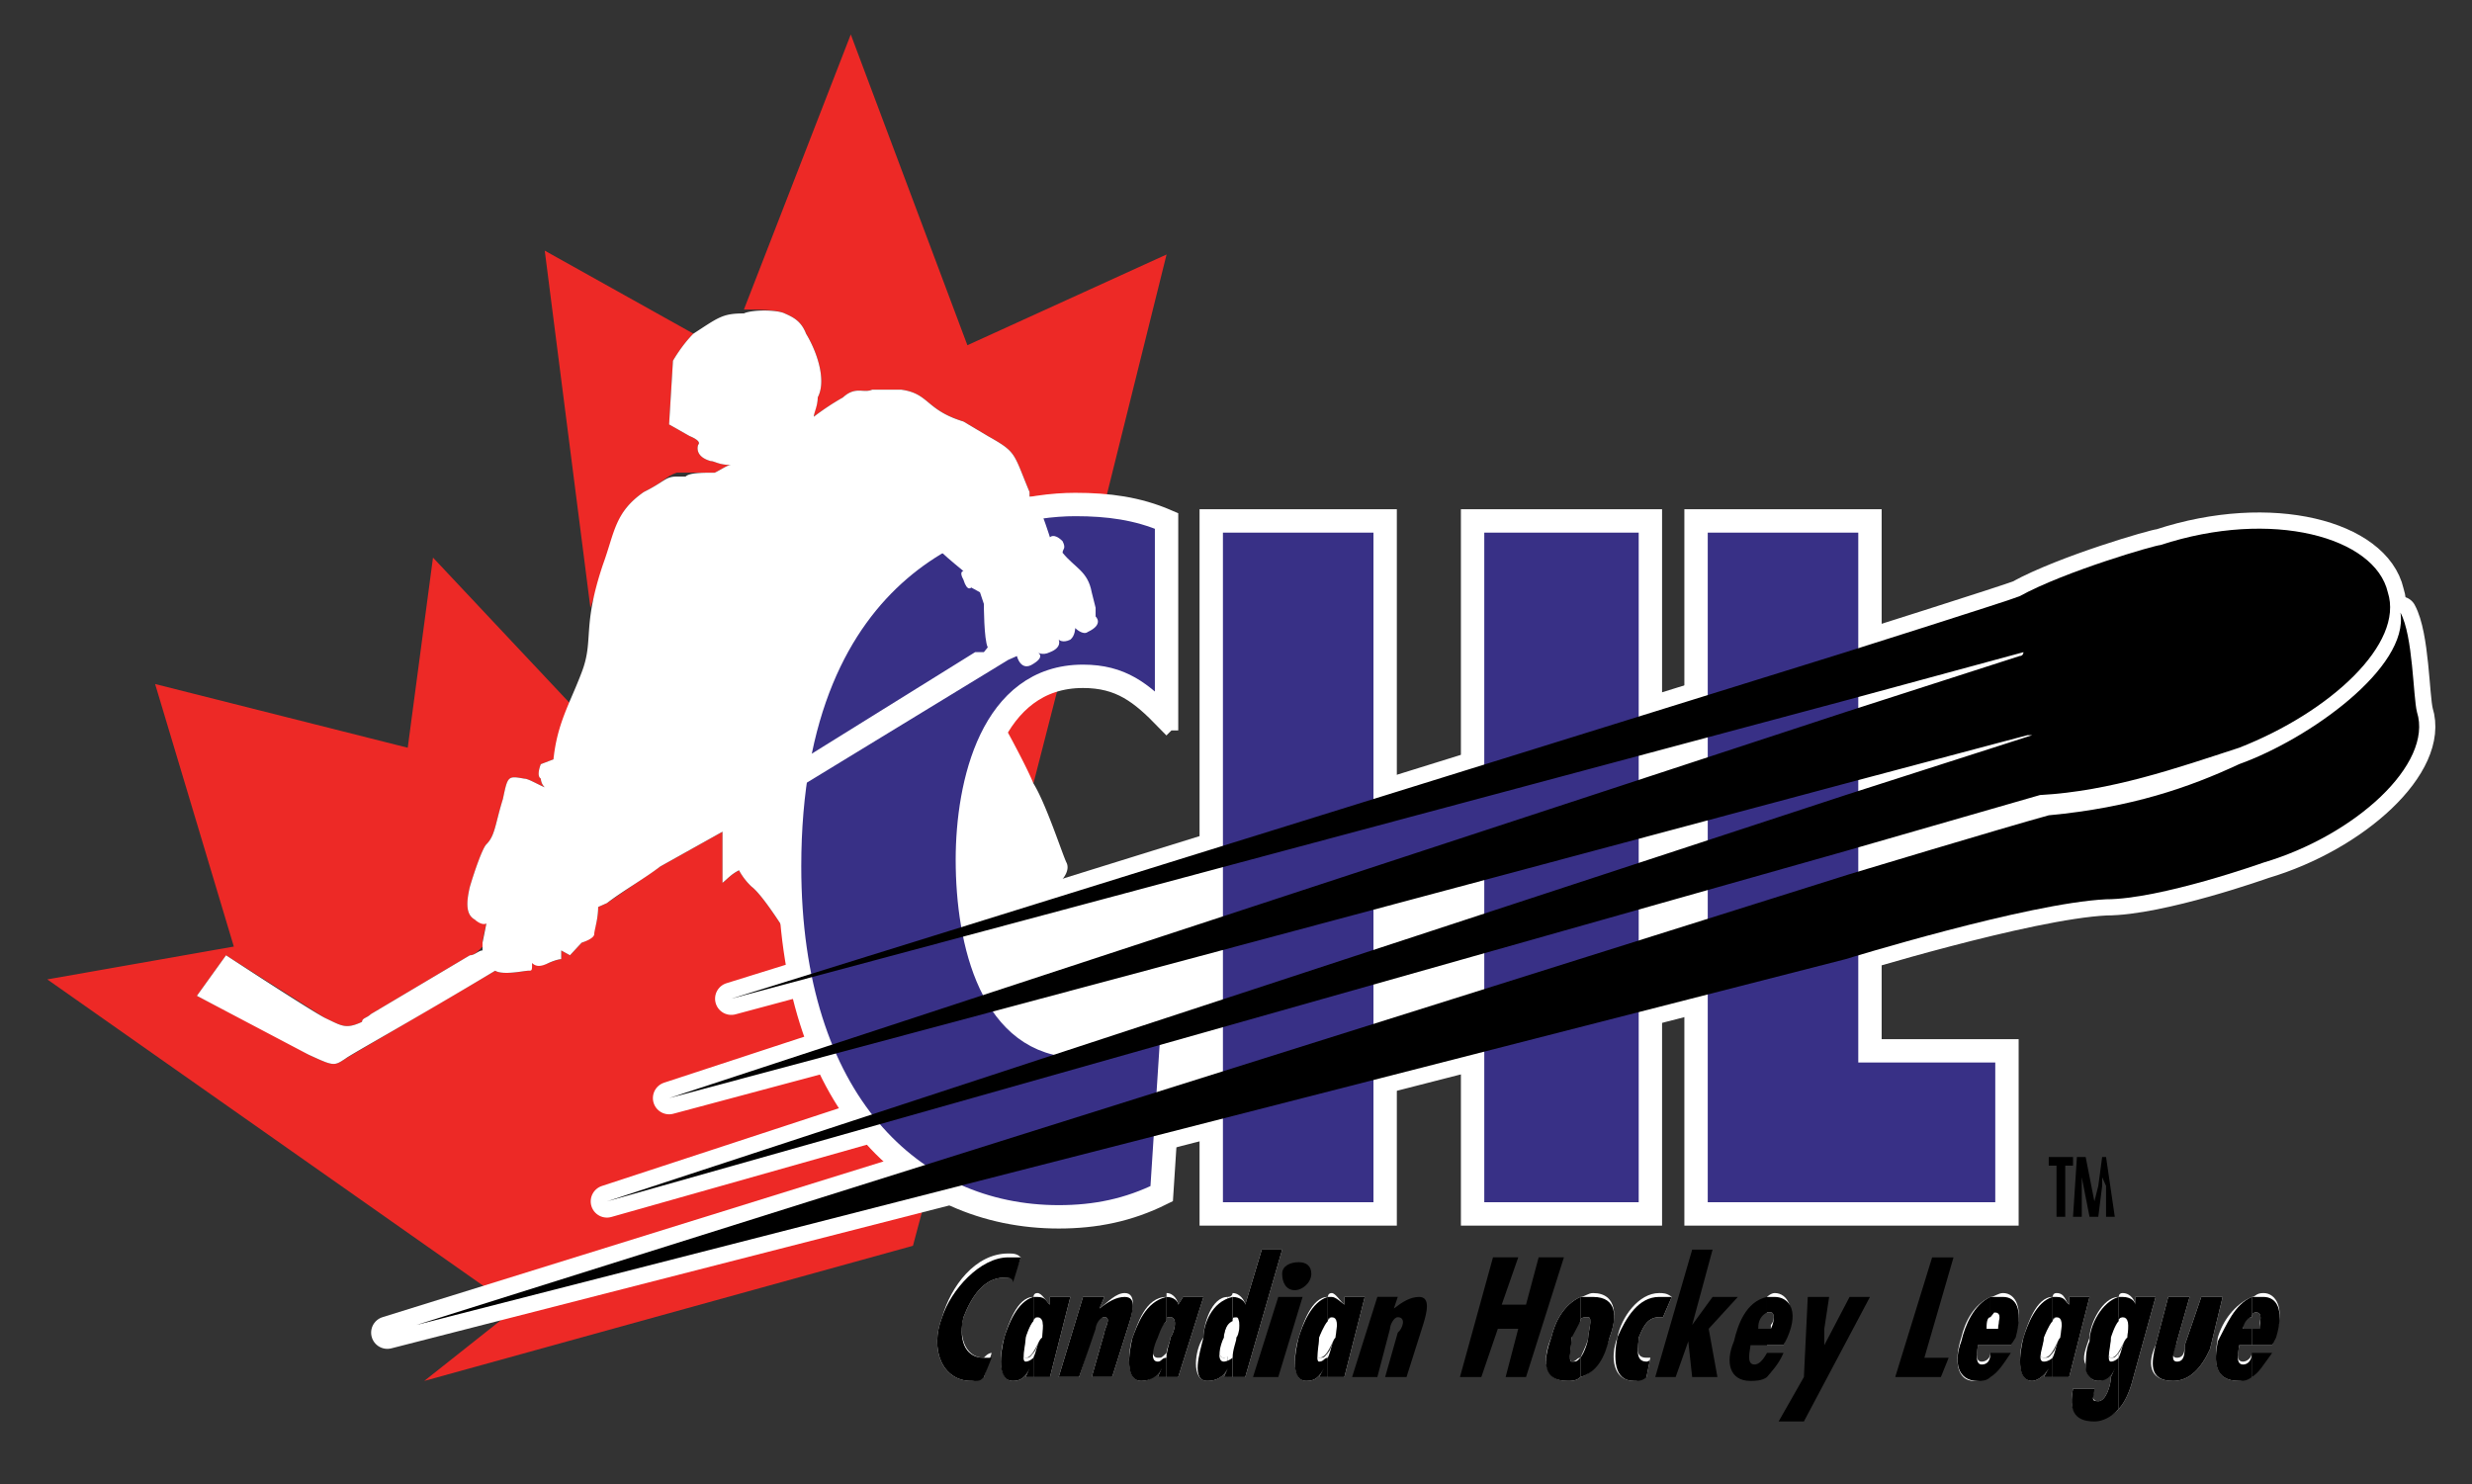
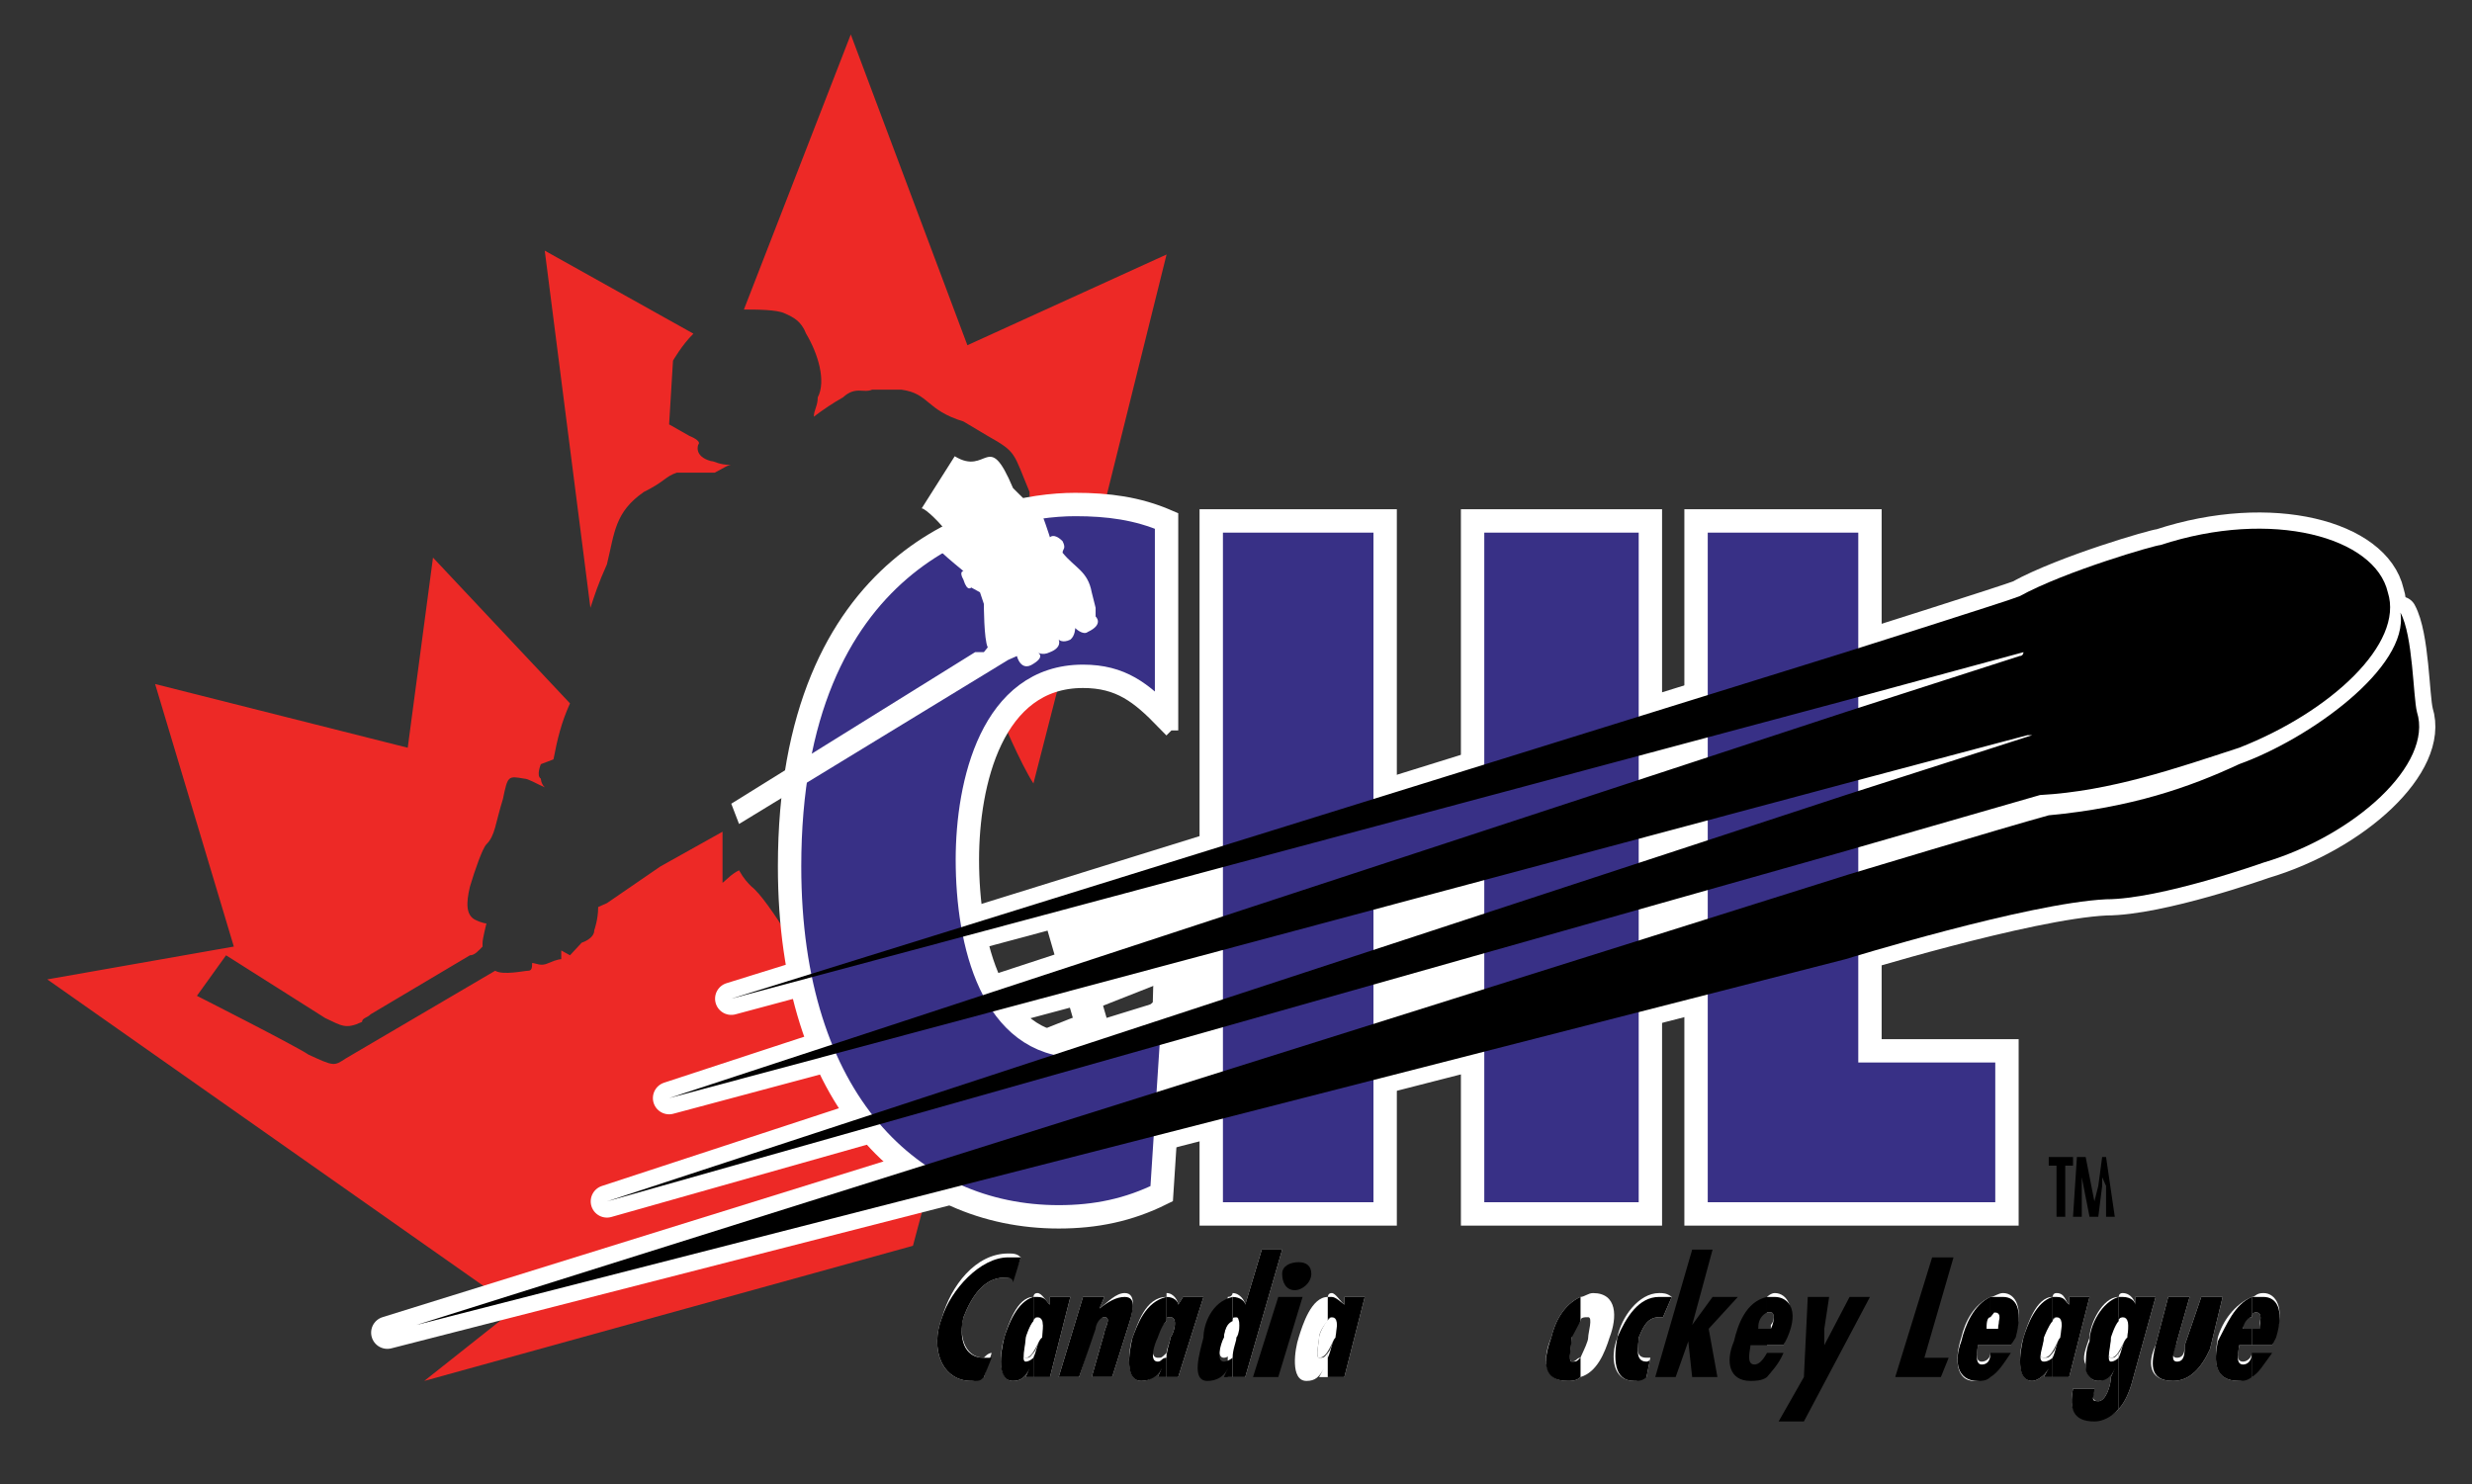
<svg xmlns="http://www.w3.org/2000/svg" width="183.167" height="110">
  <rect width="100%" height="100%" fill="#333333" stroke="none" />
  <style>.B{fill-rule:evenodd}.C{stroke-width:2.402}.D{stroke-linejoin:round}.E{stroke-miterlimit:2.613}.F{stroke-width:1.732}</style>
  <g class="B">
    <path d="M72.903 71.649c-.288-.572-.648-.858-.936-1.216l-.576.644h0c.288.858.576 1.788 1.224 2.718l.576-2.146h-.288 0z" />
    <path d="M58.145 23.224c.647.286 1.224.572 1.583 1.502.864 1.431 1.512 3.505.864 4.721 0 .644-.288.93-.288 1.431.648-.501 1.512-1.073 2.16-1.431.936-.858 1.512-.286 2.16-.572h2.16c2.088.286 1.8 1.502 4.607 2.36l1.8 1.073c2.16 1.216 1.872 1.216 3.096 4.149v.357c.288 0 .936 0 .936.572.288.286.864 2.074.864 2.074s0-.286.648.357c.576.572.288.572 0 .858.936.858 1.512 1.145 1.872 1.646l5.832-23.461-14.758 6.724L63.04 2.553l-7.919 20.385c.864 0 2.448 0 3.024.286h0zM77.51 48.331c-.288 0-.288.286-.288.286h0 0 0c0 .286-.36.286-.36.286-.864.572-1.512-.572-1.512-.572l-.288.286-2.448 1.502 1.512 2.933s1.512 3.576 2.448 5.007L79.31 47.4c-.288 0-.576-.286-.576-.286s.288.572-.648.858h-.288 0c0 .001 0 .359-.288.359v-.357h0 0-.288.288v.357h0 0 0 0zM67.071 79.588c-.936-1.145-.936-2.074-1.512-2.36H65.2h0v-.286c-.288-.286-.864-.93-1.224-1.788-.288-.358-.576-.858-.936-1.145-1.224.286-1.8 0-2.448-.858-.576-1.216-3.671-6.509-4.895-7.439-.288-.286-.576-.572-.936-1.216-.576.286-.864.644-1.224.93v-3.791L48.93 64.21l-3.959 2.718-.648.287c0 .93-.288 1.716-.288 1.716 0 .645-.936.93-.936.93l-.864.931-.648-.357v.644s-.288 0-.936.286c-.576.286-.936 0-1.224 0 0 .286 0 .572-.288.572s-1.872.357-2.447 0h0l-11.087 6.509c-.864.572-.864.572-2.736-.286-.936-.644-8.279-4.363-8.279-4.363l2.16-3.004 7.343 4.649c1.224.572 1.512.857 2.735.285 0-.285.36-.285.648-.571h0l7.343-4.363c.36 0 .648-.357.936-.645v-.286c0-.285.288-1.43.288-1.43s-.288 0-.864-.286c-.648-.358-.648-1.217-.36-2.433.36-1.216.936-2.861 1.224-3.146.648-.645.648-1.503 1.224-3.362.36-1.717.36-1.717 1.584-1.502.288 0 .864.357 1.512.644-.288-.286-.288-.644-.288-.644-.36-.215 0-1.073 0-1.073l.936-.357c.288-1.502.576-2.718 1.224-4.148L32.084 41.321l-1.872 14.091-18.718-4.721 5.832 19.455-13.822 2.433 34.7 24.391-6.768 5.365L67.647 92.32l2.52-9.441c-.936-.573-2.16-1.789-3.096-3.291h0zm-22.1-37.767c.576-2.36.576-3.862 2.735-5.364 1.584-.787 1.584-1.145 2.448-1.431h.648 2.16c.576-.286.936-.572 1.224-.572-.936 0-1.224-.286-1.512-.286-1.295-.358-.936-1.216-.936-1.216.288-.286-.647-.644-.647-.644l-1.512-.858.288-4.721s.648-1.145 1.512-2.003l-11.015-6.151 3.383 26.465c.288-.858.576-1.788 1.224-3.219h0z" fill="#ed2926" />
    <g fill="#fff">
      <path stroke="#fff" d="M179.089 52.765c-.288-1.145-.288-5.65-1.224-7.367.647 4.077-6.768 9.37-11.951 11.229-3.671 1.717-7.99 3.219-14.109 3.791-3.384.93-14.759 4.363-14.759 4.363l-28.22 9.013v-8.369l-6.191 1.789v8.511l-12.886 4.149v-9.441h-3.023l-.288 10.371-57.737 17.953 108.058-27.681s13.462-4.149 19.293-4.435c4.031 0 11.662-2.719 11.662-2.719 6.767-2.002 12.599-7.295 11.375-11.157h0z" class="C D E" />
-       <path d="M44.971 89.03l91.788-25.965 14.397-4.148c5.256-.286 10.15-2.003 14.758-3.505 6.768-2.646 12.238-7.725 11.015-11.516-.936-4.077-8.566-6.223-16.846-3.505-.359 0-7.055 1.932-10.438 3.792-.647.286-12.886 4.148-12.886 4.148L54.185 74.009l24.261-6.51 2.736 9.442 8.567-2.646-.288-9.8 47.298-12.589 13.174-3.576s0 .286-.288.286l-12.886 4.148-87.181 28.612 87.181-23.318 13.462-3.576h.359l-13.821 4.435L44.971 89.03h0z" />
+       <path d="M44.971 89.03l91.788-25.965 14.397-4.148c5.256-.286 10.15-2.003 14.758-3.505 6.768-2.646 12.238-7.725 11.015-11.516-.936-4.077-8.566-6.223-16.846-3.505-.359 0-7.055 1.932-10.438 3.792-.647.286-12.886 4.148-12.886 4.148L54.185 74.009l24.261-6.51 2.736 9.442 8.567-2.646-.288-9.8 47.298-12.589 13.174-3.576s0 .286-.288.286h.359l-13.821 4.435L44.971 89.03h0z" />
    </g>
  </g>
  <g stroke="#fff">
    <path fill="none" d="M44.971 89.03l91.788-25.965 14.397-4.148c5.256-.286 10.15-2.003 14.758-3.505 6.768-2.646 12.238-7.725 11.015-11.516-.936-4.077-8.566-6.223-16.846-3.505-.359 0-7.055 1.932-10.438 3.792-.647.286-12.886 4.148-12.886 4.148L54.185 74.009 78.446 67.5l2.736 9.441 8.567-2.646-.288-9.8 47.298-12.589 13.174-3.576-.288.286-12.886 4.148-87.181 28.612 87.181-23.318 13.462-3.576h.359l-13.821 4.435L44.971 89.03h0z" class="C D E" />
    <path d="M109.114 89.959v-24.82l-6.479 1.503v23.317H89.749V38.603h12.886v21.243l6.479-1.788V38.603h13.174v51.356h-13.174zm16.558 0V38.603h12.886v39.269h10.151v12.087h-23.037z" fill="#383086" class="B F" />
  </g>
-   <path fill="#fff" d="M85.789 86.669c.936-.93 0-2.289-.288-3.147-.36-.644-1.224-2.146-1.872-2.432-.288-.644-1.224-1.216-.936-2.074.36-.858-.288-3.004-.576-4.221l-2.447-7.296c-.648-.572-.936-2.36-.936-2.36s.576-.644.288-1.216-1.512-4.363-2.448-5.865c-.576-1.431-2.448-4.792-2.448-4.792l-1.512-3.147 2.448-1.502.288-.286s.648 1.145 1.512.572h.36v-.286h0 0s0-.286.288-.286h0 0 0v-.357h-.288.288 0v.357h0 .288v-.357h.288c.936-.287.648-.858.648-.858s.288.286.936 0c.288-.287.288-.858.288-.858s.648.572.936.286c1.224-.572.576-1.145.576-1.145v-.644l-.288-1.216c-.576-1.431-1.224-1.717-2.448-2.861.288-.286.576-.286 0-.858-.648-.644-.648-.357-.648-.357s-.576-1.788-.864-2.074c0-.572-.648-.572-.936-.572v-.357c-1.224-2.933-.936-2.933-3.096-4.149l-1.8-1.073c-2.807-.858-2.52-2.074-4.607-2.36h-2.16c-.647.286-1.224-.286-2.16.572a18.74 18.74 0 0 0-2.16 1.431c0-.287.288-.787.288-1.431.648-1.216 0-3.291-.864-4.721-.36-.93-.936-1.216-1.583-1.502-.576-.286-2.448-.286-3.024 0-1.583 0-1.872.286-3.743 1.502-.864.858-1.512 2.003-1.512 2.003l-.288 4.721 1.512.858s.936.358.647.644c0 0-.359.858.936 1.216.288 0 .576.286 1.512.286-.288 0-.647.286-1.224.572-.936 0-1.872 0-2.16.286h-.648c-.864 0-.864.357-2.448 1.145-2.16 1.502-2.16 3.004-3.023 5.364-1.584 4.721-.648 5.579-1.584 8.011-.864 2.289-1.8 3.72-2.088 6.438l-.936.357s-.36.858 0 1.073a.99.99 0 0 0 .288.644c-.648-.286-1.224-.644-1.512-.644-1.224-.215-1.224-.215-1.584 1.502-.576 1.859-.576 2.718-1.224 3.362-.288.285-.864 1.931-1.224 3.146-.288 1.216-.288 2.074.36 2.433.576.5.864.286.864.286l-.288 1.43v.573c-.288 0-.576.357-.936.357l-7.343 4.363c-.288.286-.648.286-.648.571-1.224.572-1.512.287-2.735-.285-1.224-.645-7.343-4.649-7.343-4.649l-2.16 3.004 8.279 4.363c1.872.858 1.872.858 2.736.286.36-.286 5.255-3.004 11.087-6.509h0c.576.357 2.16 0 2.447 0s.288 0 .288-.572c.288.286.648.286 1.224 0 .647-.286.936-.286.936-.286v-.644l.648.357.864-.931s.936-.285.936-.644c0-.286.288-1.072.288-2.002l.648-.287c1.224-.93 2.735-1.788 3.959-2.718h0l4.607-2.575v3.791c.359-.286.647-.644 1.224-.93a4.77 4.77 0 0 0 .936 1.216c1.224.931 4.319 6.224 4.895 7.439.648.858 1.224 1.145 2.448.858.36.572.648.786.936 1.145.36.858.936 1.502 1.224 1.788v.286h0 .36c.576.286.576 1.216 1.512 2.36 1.512 2.718 3.384 3.576 4.607 4.792.936.858.936 2.575 2.16 2.003.288.572 1.224 2.074 2.736 3.576 1.224 1.431 2.448.858 2.448.858s.648-.286 1.224-.858c.36-.286 1.224.858 1.224.858l.36-.644s-.936-.787-.648-1.717c.648-.93-.576-1.502-1.224-2.074-.936-.644-2.448-2.003-2.448-2.003s-.288-.572-.647-1.502c-.576-.572-1.8-4.435-2.736-5.937s-2.16-3.791-2.736-5.865h0l.576-.644c.288.357.648.644.936 1.216 1.224 1.788 2.735 5.007 3.671 5.579.648.644 1.872 2.36 1.872 2.36s.288 1.788 1.224 2.36c.936.93 1.512 3.004 2.447 4.721.576 1.788 2.16 1.216 2.736 1.502.648 0 .936 1.216.936 1.216l.648-.644c.001.004-1.295-.855-.647-2.071h0z" class="B" />
  <path fill="#383086" stroke="#fff" d="M86.437 53.266c-1.872-1.931-3.383-3.147-6.191-3.147-6.767 0-8.567 7.939-8.567 13.59 0 6.151 1.8 13.806 8.279 13.806 3.096 0 4.896-1.502 7.055-3.505l-.936 14.448c-2.447 1.216-4.895 1.717-7.631 1.717-10.798 0-19.941-8.512-19.941-25.965 0-22.889 14.686-26.823 21.166-26.823 2.448 0 4.607.286 6.767 1.216v14.663h-.001z" class="B F" />
  <path fill="#fff" d="M54.761 61.062l19.941-12.159.647-.286s.288 1.216 1.224.572c.936-.572.288-.858.288-.858s.36.286.936 0c.936-.357.648-.93.648-.93s.288.286.864 0c.36-.286.36-.858.36-.858s.576.572.936.286c1.224-.572.576-1.144.576-1.144v-.645l-.288-1.145c-.288-1.573-1.224-1.788-2.16-2.932 0-.287.288-.287 0-.858-.648-.644-.936-.287-.936-.287s-.576-1.859-.936-2.432c0-.286-.576-.286-.864-.286l-.936-.93c-1.872-4.435-1.872-.858-4.319-2.36l-2.448 3.863c.288 0 1.512 1.216 1.872 1.788h.288s-.288.357 0 .644c-.288.286-.936.572-.648.858.36.357 1.583 1.359 1.583 1.359s-.36 0 0 .644c.288.93.576.572.576.572l.648.357.288.858s0 2.646.288 3.219l-.288.357h-.648L54.185 59.56l.576 1.502h0z" class="B" />
  <path d="M136.759 71.077s13.462-4.149 19.293-4.435c4.031 0 11.662-2.719 11.662-2.719 6.768-2.003 12.599-7.296 11.375-11.158-.288-1.145-.288-5.65-1.224-7.368.647 4.078-6.768 9.371-11.951 11.23-3.671 1.717-7.99 3.219-14.109 3.791-3.384.93-14.759 4.363-14.759 4.363L30.86 98.186l105.899-27.109h0zm0-8.012l14.397-4.148c5.256-.286 10.15-2.003 14.758-3.505 6.768-2.646 12.238-7.725 11.015-11.516-.936-4.077-8.566-6.223-16.846-3.505-.359 0-7.055 1.932-10.438 3.792-.647.286-12.886 4.148-12.886 4.148L54.185 74.009l82.574-22.103 13.174-3.576s0 .286-.288.286l-12.886 4.148-87.181 28.612 87.181-23.318 13.462-3.576h.359l-13.821 4.435L44.971 89.03l91.788-25.965h0z" class="B" />
  <g fill="#fff" class="B">
    <path d="M75.063 94.68h-.648c-1.512 0-2.448 1.431-3.024 2.933-.36 1.145 0 3.005 1.512 3.005 0 0 .288-.358.576-.358l-.576 1.789c-.288 0-.648.286-.936.286-2.16 0-3.096-2.36-2.16-4.722.648-2.288 2.448-4.721 4.896-4.721.36 0 .647 0 .936.286l-.576 1.502h0zm1.511 5.579v1.789h1.224l1.512-5.938h-1.512v.572c-.288-.215-.576-.858-.936-.858-.288 0-.288.286-.288.286v1.788c0-.286.288-.286.288-.286.647 0 .36 1.145.36 1.503-.36.286-.36.859-.648 1.144h0z" />
    <path d="M76.574 97.899v-1.788c-1.224 0-1.872 2.075-2.16 3.005-.288.858-.576 3.219.648 3.219.576 0 .936-.286 1.224-.93l-.288.644h.576v-1.789c-.288.358-.288.358-.576.358-.36 0 0-1.217 0-1.502 0-.359.288-.93.576-1.217h0z" />
    <path d="M77.222 99.116c0-.358.288-1.503-.36-1.503-.288 0-.864 1.145-.864 1.503 0 .285-.36 1.502 0 1.502.576 0 .864-1.217 1.224-1.502h0zm4.248-2.147h0c.647-.501 1.224-1.145 1.872-1.145.936 0 .576 1.431.288 2.361l-1.224 3.862h-1.512l.936-3.291c0-.286.576-1.145 0-1.145-.36 0-.648.286-.648.573l-1.224 3.862h-1.512l1.8-5.938h1.584l-.36.861h0zm4.967 3.29v1.789h.864l1.872-5.938h-1.512l-.36.572c0-.215-.288-.858-.864-.858v.286 1.788c0-.286 0-.286.288-.286.576 0 .288 1.145 0 1.503 0 .286-.288.859-.288 1.144h0z" />
    <path d="M86.437 97.899v-1.788c-1.584 0-2.16 2.075-2.52 3.005-.288.858-.576 3.219.648 3.219.576 0 .936-.286 1.511-.93l-.288.644h.648v-1.789c-.36.358-.36.358-.648.358-.648 0-.288-1.217-.288-1.502.289-.359.577-.93.937-1.217h0zm4.535 2.36v1.789h1.296l2.735-9.442h-1.512l-1.224 4.077c0-.215-.36-.858-.936-.858 0 0 0 .286-.36.286v1.788c.36-.286.36-.286.648-.286s.288 1.145 0 1.503c.001.285-.286.858-.647 1.143h0z" />
-     <path d="M90.972 97.899v-1.788c-1.224 0-1.8 2.075-1.8 3.005-.648.858-.936 3.219.288 3.219.648 0 1.224-.286 1.512-.93l-.288.644h.288v-1.789c0 .358-.288.358-.288.358-.576 0-.288-1.217 0-1.502 0-.359 0-.93.288-1.217h0z" />
    <path d="M91.62 99.116c.288-.358.288-1.503 0-1.503-.648 0-.936 1.145-.936 1.503-.288.285-.576 1.502 0 1.502.649 0 .936-1.217.936-1.502h0zm6.768 1.143v1.789h1.224l1.512-5.938h-1.512v.572c-.288-.215-.648-.858-.936-.858s-.288.286-.288.286v1.788c0-.286.288-.286.288-.286.647 0 .287 1.145.287 1.503-.287.286-.287.859-.575 1.144h0z" />
    <path d="M98.388 97.899v-1.788c-1.225 0-1.872 2.075-2.16 3.005-.288.858-.647 3.219.576 3.219.647 0 .936-.286 1.296-.93h0l-.36.644h.648v-1.789c-.288.358-.288.358-.648.358-.288 0 0-1.217 0-1.502-.001-.359.36-.93.648-1.217h0z" />
    <path d="M98.963 99.116c0-.358.36-1.503-.287-1.503-.288 0-.937 1.145-.937 1.503 0 .285-.288 1.502 0 1.502.649 0 .937-1.217 1.224-1.502h0zm18.141 1.502v1.431c1.224-.358 1.8-1.789 2.16-2.933.576-1.503.576-3.291-1.224-3.291-.36 0-.648.286-.937.286v1.788c0-.286.288-.286.576-.286.36 0 0 1.145 0 1.503.002.285-.286.858-.575 1.502h0z" />
    <path d="M117.104 97.899v-1.788c-1.224.572-1.871 1.788-2.159 3.005-.648 1.502-.648 3.219 1.224 3.219.288 0 .647 0 .936-.286v-1.431c-.288 0-.288.286-.647.286-.288 0 0-1.503 0-1.788-.001-.359.358-.93.646-1.217h0zm4.896 4.149c-.288 0-.576.286-.936.286-1.512 0-1.8-1.717-1.224-3.219.288-1.503 1.583-3.291 3.095-3.291.288 0 .576 0 .937.286l-.648 1.502h-.288c-.936 0-1.224.858-1.512 1.503 0 .572-.359 1.502.576 1.502h.288l-.288 1.431h0zm8.927-3.577v1.217h1.225l.287-.931c.648-1.788 0-2.933-.936-2.933-.288 0-.576.286-.576.286v1.145h.288c.288 0 .288.644 0 .931v.285h-.288 0zm16.558 0v1.217h1.512l.359-.931c.576-1.788 0-2.933-.936-2.933-.36 0-.647.286-.936.286v1.502l.288-.357c.647 0 .287.644.287.931v.285h-.574 0z" />
    <path d="M147.485 97.613v-1.502c-1.225.572-1.872 1.788-2.16 3.005-.576 1.788-.288 3.219.936 3.219.576 0 .937-.286 1.225-.286v-1.789c0 .358-.288.645-.648.645-.576 0-.288-.93-.288-1.216h.937v-1.217h-.648v-.285c-.002-.288.358-.574.646-.574h0z" />
    <path d="M148.061 98.186c0-.287.36-.931-.287-.931-.288 0-.576.644-.937.931v.285h1.224v-.285h0zm4.032 2.073v1.789h1.224l1.512-5.938h-1.512v.572c-.288-.215-.288-.858-.936-.858-.288 0-.288.286-.288.286v1.788c0-.286.288-.286.288-.286.647 0 .287 1.145.287 1.503-.287.286-.287.859-.575 1.144h0z" />
    <path d="M152.093 97.899v-1.788c-1.225 0-1.872 2.075-2.16 3.005-.288.858-.576 3.219.647 3.219.288 0 .864-.286 1.225-.93h0l-.36.644h.648v-1.789c-.288.358-.288.358-.648.358-.576 0 0-1.217 0-1.502-.001-.359.36-.93.648-1.217h0z" />
    <path d="M152.668 99.116c0-.358.36-1.503-.287-1.503-.288 0-.937 1.145-.937 1.503 0 .285-.576 1.502 0 1.502.649 0 .937-1.217 1.224-1.502h0zm4.319 1.143v4.149c.288-.286.648-.858.937-1.789l1.8-6.509h-1.512v.572c0-.215-.288-.858-.937-.858-.288 0-.288.286-.288.286v1.502h.288c.648 0 .36 1.145.36 1.503-.36.286-.36.859-.648 1.144h0z" />
    <path d="M156.987 97.613v-1.502c-1.224 0-2.159 2.075-2.159 3.005-.288.858-.576 1.502-.288 2.002 0 .572.288 1.217.936 1.217.576 0 .937-.645 1.225-.93l-.288.644c0 .571-.36 1.788-.937 1.788-.647 0-.288-.644-.288-.93h-1.583c-.288 1.502 0 2.146 1.583 2.146.576 0 1.225 0 1.8-.644v-4.149c-.287.358-.287.358-.575.358-.36 0 0-1.217 0-1.502-.001-.359.287-1.217.574-1.503h0z" />
    <path d="M157.636 99.116c0-.358.288-1.503-.36-1.503-.575 0-.863 1.145-.863 1.503 0 .285-.36 1.502 0 1.502.574 0 .862-1.217 1.223-1.502h0zm4.607-3.005l-.937 3.29c0 .287-.647 1.217 0 1.217.576 0 .576-.644.576-.93l1.225-3.577h1.583l-.936 3.863c-.647 1.431-1.512 2.36-2.736 2.36-1.871 0-1.871-1.431-1.295-2.646l.936-3.577h1.584 0zm4.608 2.36v1.217h1.512l.288-.931c.647-1.788 0-2.933-.937-2.933-.575 0-.575.286-.863.286v1.502c0-.357.288-.357.288-.357.575 0 .288.644.288.931v.285h-.576 0z" />
    <path d="M166.851 97.613v-1.502c-1.296.572-2.16 1.788-2.52 3.005-.288 1.788-.288 3.219 1.583 3.219.288 0 .576-.286.937-.286v-1.789c0 .358-.36.645-.648.645-.647 0-.288-.93-.288-1.216h.937v-1.217h-.648v-.285c-.002-.288.286-.574.647-.574h0z" />
  </g>
  <path d="M75.063 95.039c0-.358-.36-.358-.648-.358-1.512 0-2.448 1.431-3.024 2.933-.36 1.503 0 3.005 1.512 3.005h.576l-.576 1.431c-.288.286-.288.286-.936.286-2.16 0-3.096-2.36-2.16-4.722.648-2.003 2.808-4.435 4.896-4.435h.936l-.576 1.86h0zm1.511 5.579v1.431h1.224l1.512-5.938h-1.512v.572c-.288-.215-.288-.572-.936-.572h-.288v1.788c0-.286.288-.286.288-.286.647 0 .36 1.145.36 1.503-.36.285-.36.858-.648 1.502h0z" class="B" />
  <path d="M76.574 97.899v-1.788c-1.224.357-1.872 2.075-2.16 3.005-.288 1.144-.576 3.219.648 3.219.576 0 .936-.286 1.224-.93l-.288.644h.576v-1.431s-.288.286-.576.286c-.36 0 0-1.216 0-1.788 0 0 .288-.93.576-1.217h0zm4.896-.93h0c.647-.501 1.224-.858 1.872-.858.936 0 .576 1.145.288 2.075l-1.224 3.862h-1.512l.936-3.291c0-.286.576-1.145 0-1.145-.36 0-.648.573-.648.858l-1.224 3.577h-1.512l1.8-5.938h1.584l-.36.86h0zm4.967 3.649v1.431h.864l1.872-5.938h-1.512l-.36.572c0-.215-.288-.572-.864-.572h0v1.788c0-.286 0-.286.288-.286.576 0 .288 1.145 0 1.503 0 .285-.288.858-.288 1.502h0z" class="B" />
  <path d="M86.437 97.899v-1.788c-1.584.357-2.16 2.075-2.52 3.005-.288 1.144-.576 3.219.648 3.219.576 0 1.224-.286 1.511-.93l-.288.644h.648v-1.431c-.36 0-.36.286-.648.286-.648 0-.288-1.216 0-1.788.001 0 .289-.93.649-1.217h0zm4.896 2.719v1.431h.936l2.735-9.442h-1.512l-1.224 4.077c0-.215-.36-.572-.936-.572h0V97.9c0-.286 0-.286.288-.286s.288 1.145 0 1.503c0 .284-.287.857-.287 1.501h0z" class="B" />
  <path d="M91.333 97.899v-1.788c-1.584.357-2.16 2.075-2.16 3.005-.288 1.144-.936 3.219.288 3.219.648 0 1.224-.286 1.512-.93l-.288.644h.648v-1.431c-.36.286-.648.286-.648.286-.576 0-.288-1.216 0-1.788-.001 0-.001-.93.648-1.217h0zm5.183-1.788l-1.8 5.937h-1.872l1.872-5.937h1.8zm1.872 4.507v1.431h1.224l1.512-5.938h-1.512v.572c-.288-.215-.648-.572-.936-.572h-.288v1.788c0-.286.288-.286.288-.286.647 0 .287 1.145.287 1.503-.287.285-.287.858-.575 1.502h0z" class="B" />
-   <path d="M98.388 97.899v-1.788c-1.225.357-1.872 2.075-2.16 3.005-.288 1.144-.647 3.219.576 3.219.647 0 .936-.286 1.296-.93h0l-.36.644h.648v-1.431c-.288 0-.288.286-.648.286-.288 0 0-1.216 0-1.788-.001 0 .36-.93.648-1.217h0zm4.894-.93h0c.648-.501 1.225-.858 1.872-.858.864 0 .576 1.145.288 2.075l-1.224 3.862h-1.584l.936-3.291c.36-.286.648-1.145 0-1.145-.288 0-.575.573-.575.858l-.937 3.577h-1.871l1.871-5.938h1.512l-.288.86h0zm9.215-3.791l-1.224 3.505h1.8l.936-3.505h1.872l-2.808 8.87h-1.511l.935-3.577h-1.512l-1.223 3.577h-1.584l2.448-8.87h1.871zm4.607 7.44v1.431c1.224-.358 1.8-1.431 2.16-2.933.576-1.503.576-3.005-1.224-3.005h-.937v1.788c0-.286.288-.286.576-.286.36 0 0 1.145 0 1.503.002.285-.286 1.143-.575 1.502h0z" class="B" />
  <path d="M117.104 97.899v-1.788c-1.224.572-1.871 1.788-2.159 3.005-.648 1.788-.648 3.219 1.224 3.219.288 0 .647 0 .936-.286v-1.431c-.288.286-.288.286-.647.286-.288 0 0-1.216 0-1.788-.001 0 .358-.645.646-1.217h0zm4.896 4.149c-.288.286-.576.286-.936.286-1.512 0-1.512-1.717-1.224-3.219.647-1.503 1.583-3.005 3.095-3.005h.937l-.648 1.502h-.288c-.936 0-1.224.858-1.512 1.503 0 .572-.359 1.788.576 1.788 0 0 .288 0 .288-.286l-.288 1.431h0zm4.896-9.442l-1.512 5.58 1.512-2.075h1.872l-2.161 2.36.649 3.577h-1.872l-.288-2.647-.936 2.647h-1.512l2.736-9.442h1.512zm4.031 7.653v1.789c.288-.358.864-.931 1.225-1.789h-1.225 0zm0-1.788v1.217h1.225l.287-.572c.937-2.146 0-3.005-.936-3.005h-.576v1.145h.288c.288 0 .288.644 0 1.216h0-.288v-.001z" class="B" />
  <path d="M130.927 97.255V96.11c-1.584.357-2.159 2.075-2.447 3.29-.648 1.503-.36 2.934 1.224 2.934.288 0 .864 0 1.224-.286v-1.789c-.359.645-.647.858-.936.858-.648 0-.288-1.144-.288-1.43h1.224V98.47h-.936.288c-.001-.284-.001-.857.647-1.215h0zm4.607-1.144l-.359 2.36v1.217l1.871-3.577h1.512l-4.895 9.227h-1.872l1.872-3.29.287-5.937h1.584zm9.215-2.933l-2.159 7.44h1.8l-.577 1.43h-3.383l2.735-8.87h1.584zm2.736 7.081v1.789c.575-.358.936-.931 1.512-1.789h-1.512 0zm0-1.788v1.217h1.512l.359-.572c.576-2.146 0-3.005-.936-3.005h-.936v1.502l.288-.357c.647 0 .287.644.287 1.216h0-.574v-.001z" class="B" />
  <path d="M147.485 97.613v-1.502c-1.225.572-1.872 2.075-2.16 3.29-.576 1.503-.288 2.934 1.224 2.934.288 0 .648 0 .937-.286v-1.789c0 .645-.288.858-.648.858-.576 0-.288-1.144-.288-1.43h.937v-1.217h-.648.36c-.002-.285-.002-.858.286-.858h0zm4.608 3.005v1.431h1.224l1.512-5.938h-1.512v.572c-.288-.215-.288-.572-.936-.572h-.288v1.788c0-.286.288-.286.288-.286.647 0 .287 1.145.287 1.503-.287.285-.287.858-.575 1.502h0z" class="B" />
  <path d="M152.093 97.899v-1.788c-1.225.357-1.872 2.075-2.16 3.005-.288 1.144-.576 3.219.647 3.219.288 0 .864-.286 1.225-.93h0l-.36.644h.648v-1.431s-.288.286-.648.286c-.576 0 0-1.216 0-1.788-.001 0 .36-.93.648-1.217h0zm4.894 2.719v3.791c.288-.286.648-.858.937-1.789l1.8-6.509h-1.512v.572c0-.215-.288-.572-.937-.572h-.288v1.788c0-.286.288-.286.288-.286.648 0 .36 1.145.36 1.503-.36.285-.36.858-.648 1.502h0z" class="B" />
  <path d="M156.987 97.899v-1.788c-1.224.357-2.159 2.075-2.159 3.29-.288.573-.288 1.503-.288 2.004 0 .285.288.93.936.93.576 0 .937-.286 1.225-.93l-.288.644c0 .571-.36 1.788-.937 1.788-.647 0-.288-.286-.288-.93h-1.583c-.288 1.502 0 2.432 1.583 2.432.576 0 1.225-.286 1.8-.93v-3.791s-.287.286-.575.286c-.36 0 0-1.216 0-1.788-.001 0 .287-.93.574-1.217h0zm5.256-1.788l-.937 3.29c0 .287-.647 1.503 0 1.503.576 0 .576-.645.576-1.216l1.225-3.577h1.583l-.936 3.863c-.647 1.431-1.512 2.36-2.736 2.36-1.871 0-1.583-1.431-1.295-2.646l.936-3.577h1.584 0zm4.608 4.148v1.789c.576-.358.863-.931 1.512-1.789h-1.512 0zm0-1.788v1.217h1.512l.288-.572c.647-2.146 0-3.005-.937-3.005h-.863v1.502c0-.357.288-.357.288-.357.575 0 .288.644.288 1.216h0-.576v-.001z" class="B" />
  <path d="M166.851 97.613v-1.502c-1.296.572-1.872 2.075-2.52 3.29-.288 1.503-.288 2.934 1.583 2.934.288 0 .576 0 .937-.286v-1.789c0 .645-.36.858-.648.858-.647 0-.288-1.144-.288-1.43h.937v-1.217h-.648c-.002-.285.286-.858.647-.858h0zm-71.847-3.219c0-.572.576-.857 1.224-.857.576 0 .936.285.936.857 0 .645-.647 1.216-1.224 1.216-.648 0-.936-.571-.936-1.216h0zm58.6-8.654v.643h-.576v3.791h-.647v-3.791h-.576v-.643h1.799zm.936 0l.648 3.29.288-1.145.288-2.145h.288l.648 4.434h-.648v-1.43-.859l-.288-.643v.643l-.288 2.289h-.648l-.576-2.932v2.932h-.648l.289-4.434h.647z" class="B" />
</svg>